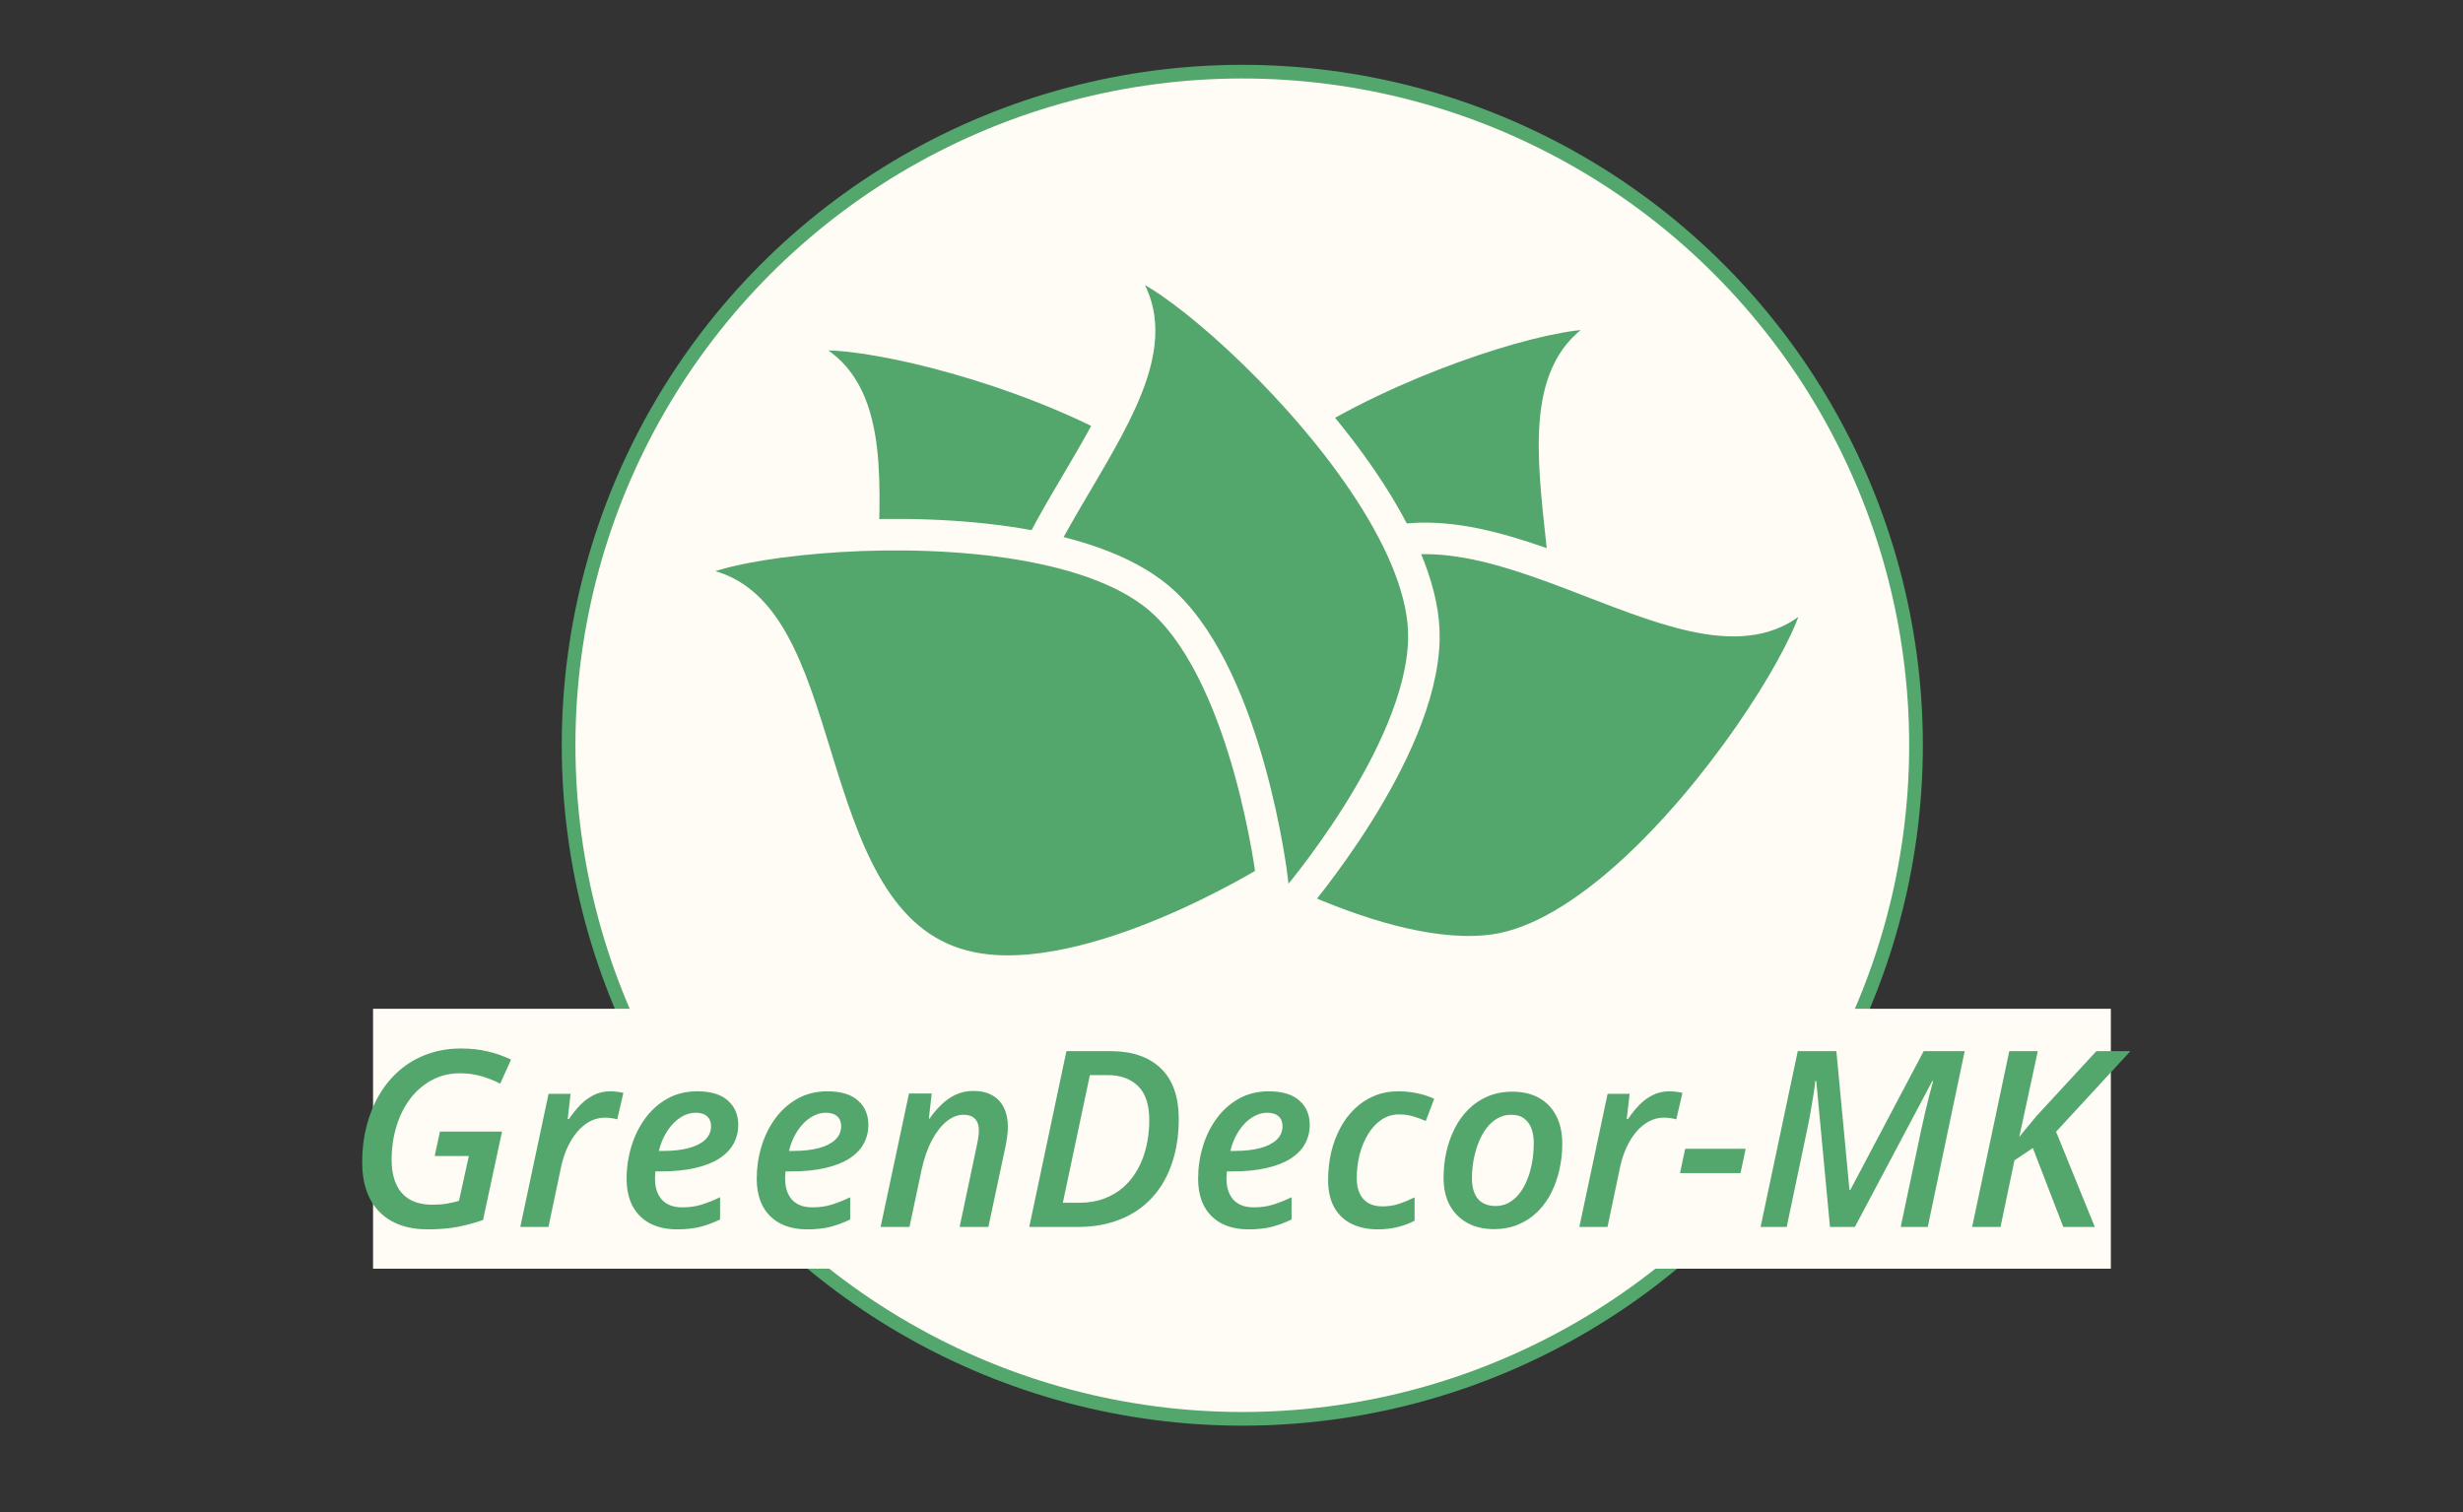
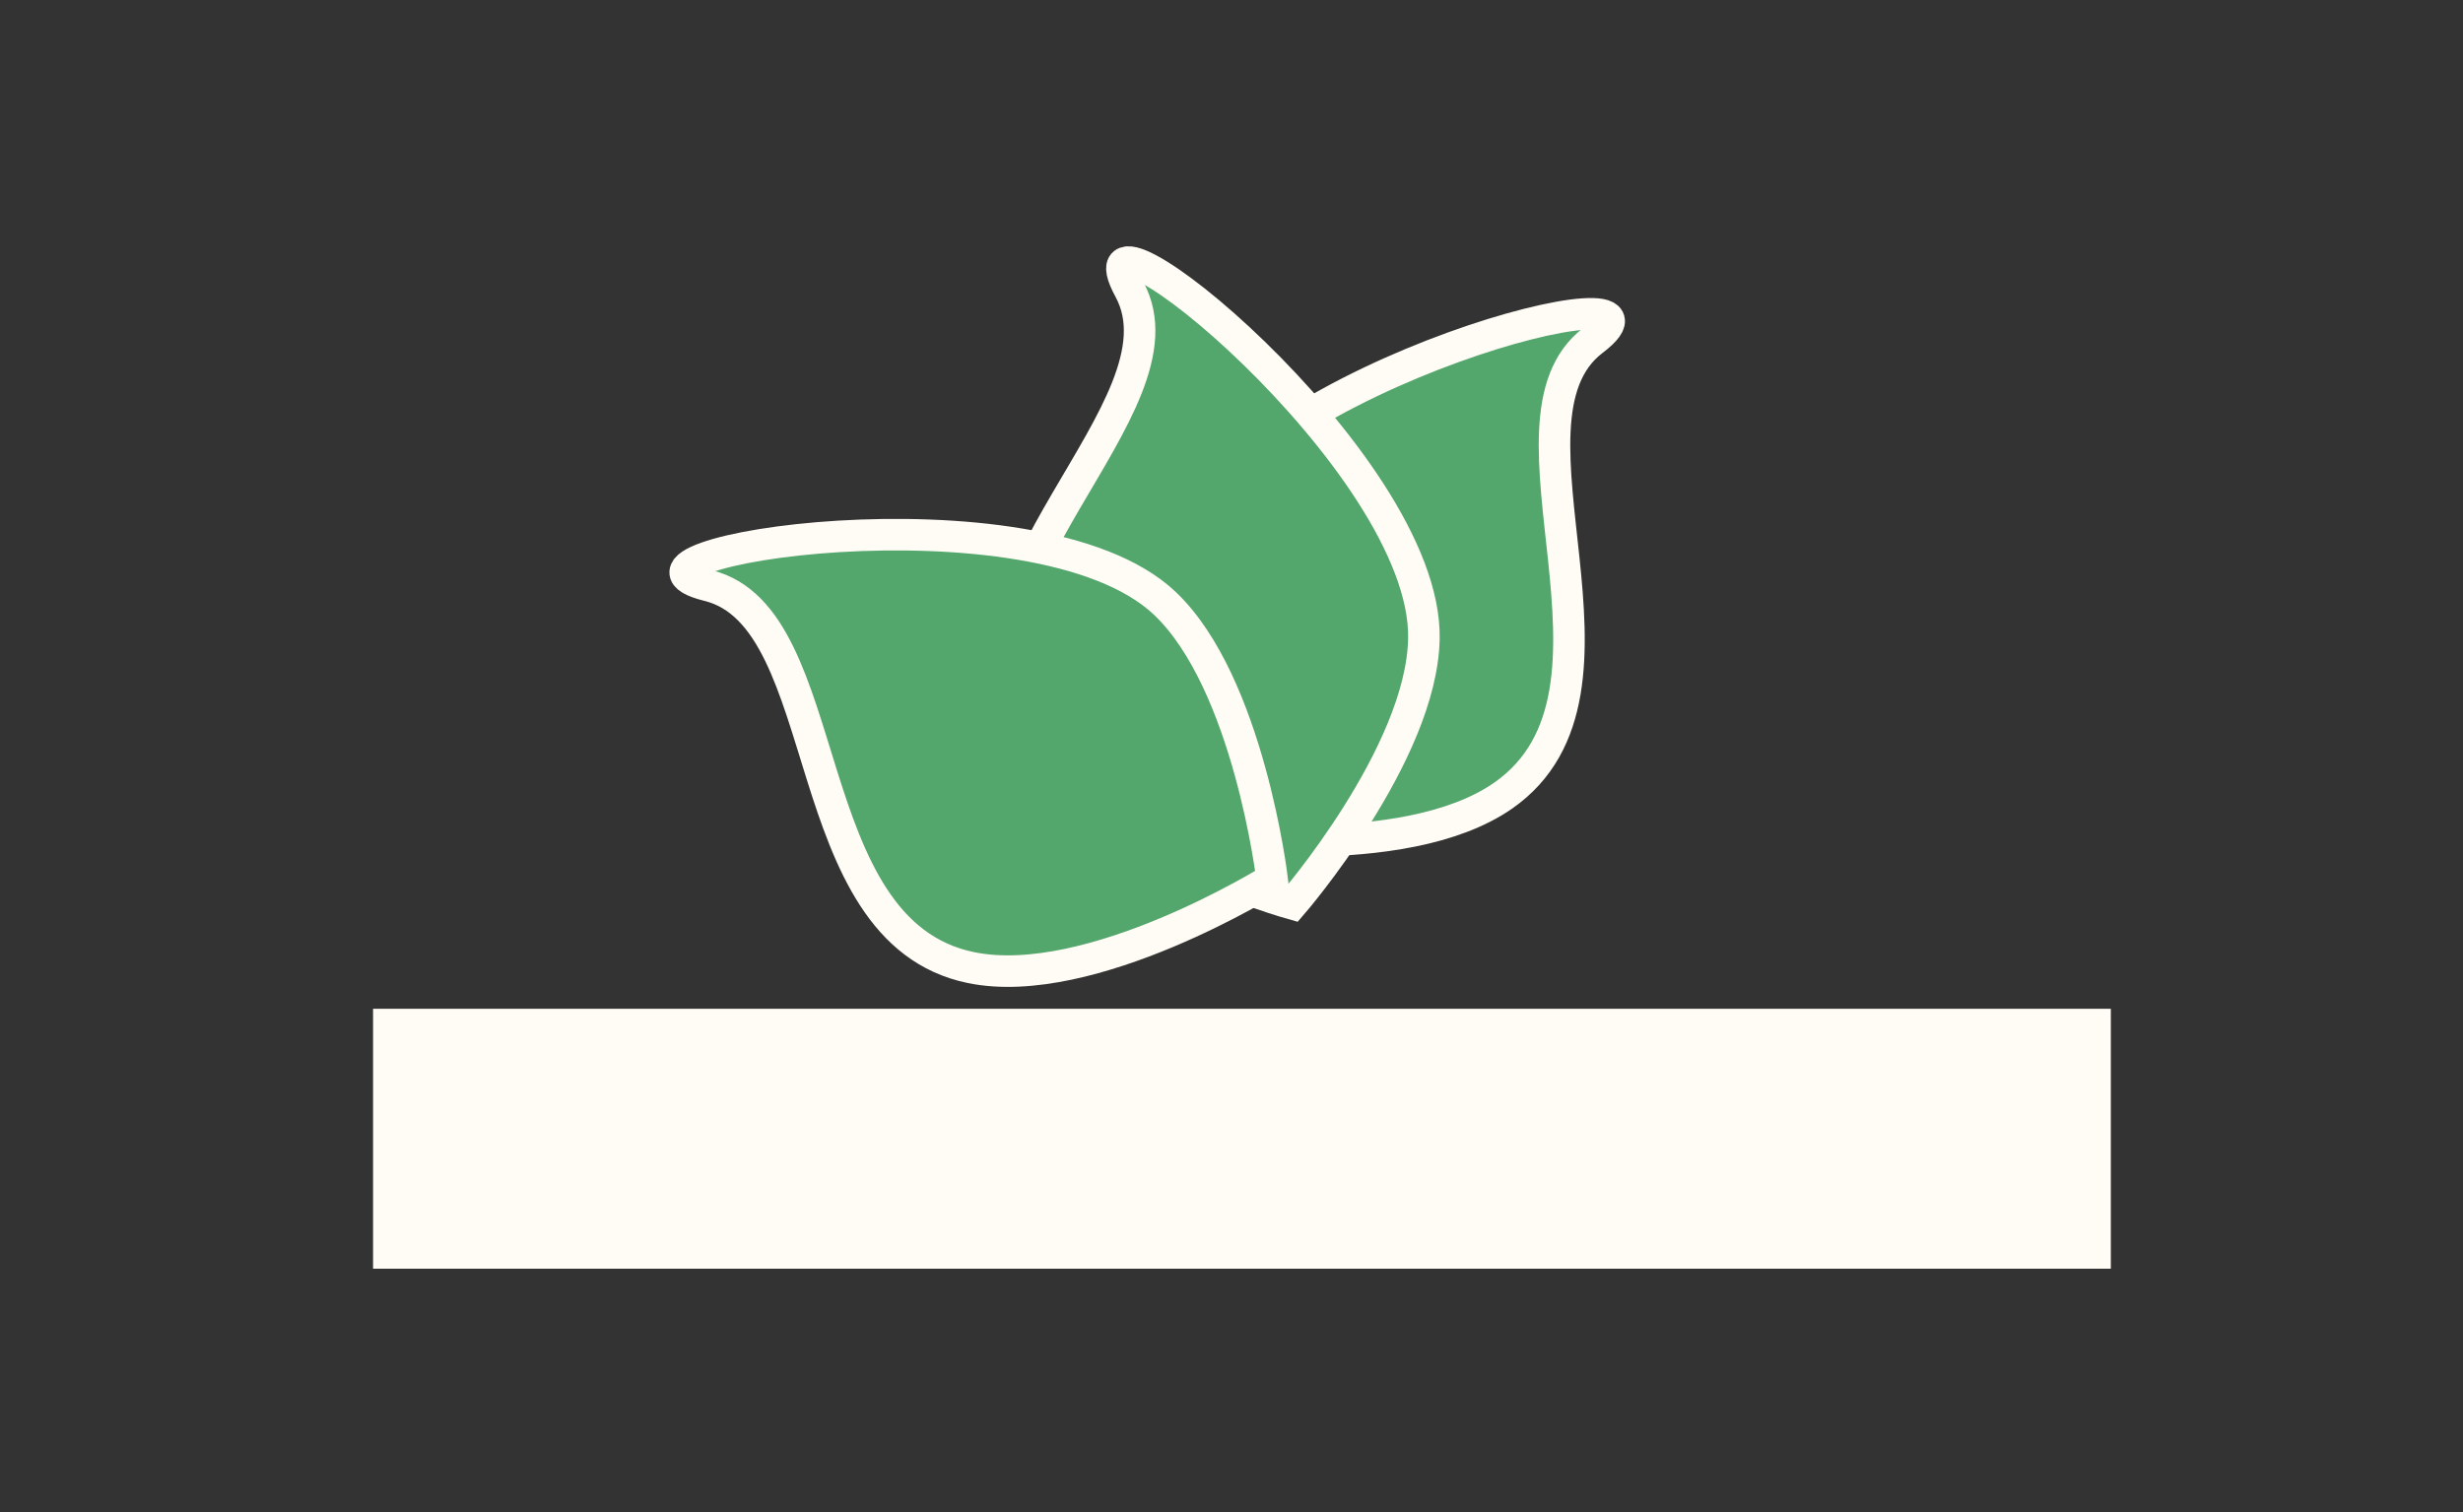
<svg xmlns="http://www.w3.org/2000/svg" width="114" height="70" viewBox="0 0 114 70" fill="none">
  <rect x="0" y="0" width="114" height="70" fill="#333333" stroke="none" />
-   <circle cx="57.5" cy="34.5" r="31.183" fill="#FFFBF5" stroke="#53A66C" stroke-width="0.633" />
-   <path d="M43.447 37.458C48.315 40.368 57.951 38.193 57.951 38.193C57.951 38.193 59.931 29.257 57.481 24.5C53.701 17.157 32.618 13.351 37.808 16.742C42.997 20.132 36.25 33.156 43.447 37.458Z" fill="#53A66C" stroke="#FFFBF5" stroke-width="1.46" />
  <path d="M69.582 36.827C64.934 40.077 55.167 38.595 55.167 38.595C55.167 38.595 52.555 29.823 54.658 24.904C57.905 17.31 78.662 12.009 73.728 15.761C68.794 19.513 76.453 32.022 69.582 36.827Z" fill="#53A66C" stroke="#FFFBF5" stroke-width="1.46" />
-   <path d="M61.494 26.494C57.16 30.153 56.089 39.973 56.089 39.973C56.089 39.973 63.897 44.747 69.191 43.975C77.364 42.784 87.81 24.08 82.918 27.887C78.027 31.694 67.9 21.084 61.494 26.494Z" fill="#53A66C" stroke="#FFFBF5" stroke-width="1.46" />
  <path d="M47.4 34.309C50.301 39.182 59.814 41.845 59.814 41.845C59.814 41.845 65.801 34.922 65.905 29.573C66.066 21.315 49.321 7.952 52.277 13.401C55.233 18.849 43.11 27.105 47.4 34.309Z" fill="#53A66C" stroke="#FFFBF5" stroke-width="1.46" />
  <path d="M44.948 44.795C50.505 45.933 58.88 40.695 58.88 40.695C58.88 40.695 57.795 31.607 53.911 27.927C47.916 22.247 26.761 25.623 32.779 27.108C38.797 28.592 36.734 43.114 44.948 44.795Z" fill="#53A66C" stroke="#FFFBF5" stroke-width="1.46" />
  <rect x="17.267" y="46.7" width="80.433" height="12.033" fill="#FFFBF5" />
-   <path d="M19.796 56.911C18.843 56.911 18.099 56.642 17.564 56.104C17.03 55.562 16.763 54.791 16.763 53.789C16.763 53.213 16.829 52.664 16.963 52.141C17.097 51.614 17.291 51.132 17.547 50.694C17.803 50.256 18.117 49.875 18.488 49.553C18.863 49.23 19.288 48.981 19.763 48.807C20.242 48.629 20.767 48.539 21.338 48.539C21.791 48.539 22.201 48.584 22.568 48.673C22.939 48.758 23.301 48.885 23.654 49.052L23.153 50.165C22.875 50.024 22.583 49.909 22.279 49.82C21.975 49.731 21.646 49.686 21.294 49.686C20.804 49.686 20.364 49.794 19.974 50.009C19.585 50.221 19.251 50.512 18.973 50.883C18.698 51.254 18.488 51.681 18.343 52.163C18.199 52.646 18.126 53.156 18.126 53.694C18.126 54.117 18.193 54.484 18.327 54.796C18.46 55.108 18.668 55.349 18.95 55.52C19.232 55.687 19.59 55.77 20.024 55.77C20.269 55.77 20.49 55.754 20.687 55.72C20.887 55.683 21.073 55.64 21.244 55.592L21.7 53.516H20.119L20.364 52.386H23.236L22.357 56.477C22.001 56.603 21.62 56.707 21.216 56.789C20.815 56.87 20.342 56.911 19.796 56.911ZM24.082 56.8L25.39 50.638H26.409L26.276 51.801H26.337C26.496 51.564 26.669 51.349 26.855 51.156C27.044 50.963 27.253 50.809 27.483 50.694C27.714 50.579 27.97 50.521 28.252 50.521C28.352 50.521 28.456 50.529 28.563 50.543C28.675 50.554 28.771 50.571 28.853 50.593L28.569 51.818C28.487 51.796 28.398 51.777 28.302 51.762C28.205 51.748 28.103 51.74 27.996 51.74C27.751 51.74 27.521 51.798 27.305 51.913C27.09 52.028 26.895 52.187 26.721 52.391C26.547 52.596 26.396 52.835 26.27 53.109C26.144 53.38 26.046 53.675 25.975 53.995L25.385 56.8H24.082ZM31.335 56.911C30.864 56.911 30.452 56.822 30.1 56.644C29.751 56.462 29.48 56.197 29.287 55.848C29.098 55.496 29.003 55.065 29.003 54.557C29.003 54.052 29.076 53.56 29.22 53.082C29.365 52.599 29.578 52.165 29.86 51.779C30.142 51.393 30.486 51.087 30.89 50.861C31.295 50.634 31.755 50.521 32.271 50.521C32.901 50.521 33.375 50.664 33.69 50.95C34.009 51.232 34.169 51.606 34.169 52.074C34.169 52.393 34.096 52.685 33.952 52.948C33.807 53.212 33.586 53.44 33.289 53.633C32.996 53.822 32.623 53.968 32.17 54.072C31.721 54.176 31.193 54.228 30.584 54.228H30.334C30.33 54.284 30.326 54.342 30.322 54.401C30.319 54.456 30.317 54.512 30.317 54.568C30.317 54.98 30.424 55.304 30.64 55.542C30.855 55.776 31.169 55.893 31.58 55.893C31.892 55.893 32.18 55.854 32.443 55.776C32.707 55.698 33.002 55.581 33.328 55.425V56.455C33.028 56.6 32.723 56.713 32.415 56.794C32.107 56.872 31.747 56.911 31.335 56.911ZM30.495 53.282H30.684C31.137 53.282 31.53 53.239 31.864 53.154C32.198 53.065 32.456 52.935 32.638 52.764C32.82 52.59 32.911 52.378 32.911 52.13C32.911 51.937 32.849 51.786 32.727 51.679C32.608 51.568 32.43 51.512 32.193 51.512C31.959 51.512 31.729 51.584 31.502 51.729C31.276 51.87 31.074 52.074 30.896 52.341C30.718 52.605 30.584 52.918 30.495 53.282ZM37.358 56.911C36.887 56.911 36.475 56.822 36.123 56.644C35.774 56.462 35.503 56.197 35.31 55.848C35.121 55.496 35.026 55.065 35.026 54.557C35.026 54.052 35.098 53.56 35.243 53.082C35.388 52.599 35.601 52.165 35.883 51.779C36.165 51.393 36.508 51.087 36.913 50.861C37.318 50.634 37.778 50.521 38.294 50.521C38.924 50.521 39.398 50.664 39.713 50.95C40.032 51.232 40.192 51.606 40.192 52.074C40.192 52.393 40.119 52.685 39.974 52.948C39.83 53.212 39.609 53.44 39.312 53.633C39.019 53.822 38.646 53.968 38.193 54.072C37.744 54.176 37.215 54.228 36.607 54.228H36.356C36.353 54.284 36.349 54.342 36.345 54.401C36.342 54.456 36.34 54.512 36.34 54.568C36.34 54.98 36.447 55.304 36.663 55.542C36.878 55.776 37.191 55.893 37.603 55.893C37.915 55.893 38.203 55.854 38.466 55.776C38.73 55.698 39.025 55.581 39.351 55.425V56.455C39.05 56.6 38.746 56.713 38.438 56.794C38.13 56.872 37.77 56.911 37.358 56.911ZM36.518 53.282H36.707C37.16 53.282 37.553 53.239 37.887 53.154C38.221 53.065 38.479 52.935 38.661 52.764C38.843 52.59 38.934 52.378 38.934 52.13C38.934 51.937 38.872 51.786 38.75 51.679C38.631 51.568 38.453 51.512 38.215 51.512C37.982 51.512 37.752 51.584 37.525 51.729C37.299 51.87 37.097 52.074 36.919 52.341C36.74 52.605 36.607 52.918 36.518 53.282ZM40.759 56.8L42.073 50.621H43.125L42.992 51.785H43.025C43.173 51.566 43.346 51.36 43.543 51.167C43.739 50.97 43.962 50.81 44.211 50.688C44.463 50.566 44.745 50.504 45.057 50.504C45.398 50.504 45.688 50.571 45.925 50.705C46.163 50.838 46.343 51.029 46.465 51.278C46.587 51.527 46.649 51.824 46.649 52.169C46.649 52.321 46.636 52.484 46.61 52.659C46.587 52.829 46.558 52.996 46.521 53.16L45.747 56.8H44.416L45.207 53.054C45.24 52.909 45.264 52.779 45.279 52.664C45.298 52.549 45.307 52.441 45.307 52.341C45.307 52.096 45.246 51.913 45.123 51.79C45.005 51.668 44.827 51.606 44.589 51.606C44.329 51.606 44.073 51.707 43.821 51.907C43.569 52.108 43.34 52.399 43.136 52.781C42.932 53.163 42.771 53.625 42.652 54.167L42.095 56.8H40.759ZM47.639 56.8L49.359 48.662H51.408C52.402 48.662 53.176 48.927 53.729 49.458C54.282 49.985 54.559 50.773 54.559 51.824C54.559 52.41 54.492 52.957 54.358 53.466C54.228 53.974 54.035 54.434 53.779 54.846C53.523 55.254 53.206 55.605 52.827 55.898C52.449 56.188 52.013 56.41 51.519 56.566C51.026 56.722 50.478 56.8 49.877 56.8H47.639ZM49.193 55.681H49.944C50.374 55.681 50.762 55.616 51.107 55.486C51.456 55.356 51.76 55.175 52.02 54.941C52.28 54.703 52.497 54.425 52.672 54.106C52.846 53.787 52.976 53.438 53.061 53.059C53.15 52.677 53.195 52.278 53.195 51.863C53.195 51.139 53.02 50.61 52.672 50.276C52.326 49.938 51.859 49.77 51.269 49.77H50.445L49.193 55.681ZM57.787 56.911C57.316 56.911 56.904 56.822 56.551 56.644C56.202 56.462 55.931 56.197 55.739 55.848C55.549 55.496 55.455 55.065 55.455 54.557C55.455 54.052 55.527 53.56 55.672 53.082C55.816 52.599 56.03 52.165 56.312 51.779C56.594 51.393 56.937 51.087 57.342 50.861C57.746 50.634 58.206 50.521 58.722 50.521C59.353 50.521 59.826 50.664 60.142 50.95C60.461 51.232 60.62 51.606 60.62 52.074C60.62 52.393 60.548 52.685 60.403 52.948C60.258 53.212 60.038 53.44 59.741 53.633C59.448 53.822 59.075 53.968 58.622 54.072C58.173 54.176 57.644 54.228 57.035 54.228H56.785C56.781 54.284 56.778 54.342 56.774 54.401C56.77 54.456 56.768 54.512 56.768 54.568C56.768 54.98 56.876 55.304 57.091 55.542C57.306 55.776 57.62 55.893 58.032 55.893C58.344 55.893 58.631 55.854 58.895 55.776C59.158 55.698 59.453 55.581 59.78 55.425V56.455C59.479 56.6 59.175 56.713 58.867 56.794C58.559 56.872 58.199 56.911 57.787 56.911ZM56.947 53.282H57.136C57.589 53.282 57.982 53.239 58.316 53.154C58.65 53.065 58.908 52.935 59.09 52.764C59.271 52.59 59.362 52.378 59.362 52.13C59.362 51.937 59.301 51.786 59.179 51.679C59.06 51.568 58.882 51.512 58.644 51.512C58.41 51.512 58.18 51.584 57.954 51.729C57.728 51.87 57.525 52.074 57.347 52.341C57.169 52.605 57.035 52.918 56.947 53.282ZM63.76 56.911C63.318 56.911 62.925 56.83 62.58 56.666C62.235 56.503 61.964 56.253 61.767 55.915C61.57 55.577 61.472 55.147 61.472 54.623C61.472 54.182 61.518 53.759 61.611 53.354C61.708 52.946 61.847 52.571 62.029 52.23C62.21 51.885 62.433 51.586 62.697 51.334C62.96 51.078 63.261 50.879 63.598 50.738C63.936 50.593 64.309 50.521 64.717 50.521C65.036 50.521 65.335 50.553 65.613 50.616C65.892 50.675 66.148 50.759 66.382 50.866L65.992 51.896C65.814 51.814 65.623 51.744 65.419 51.684C65.218 51.621 64.997 51.59 64.756 51.59C64.456 51.59 64.185 51.672 63.944 51.835C63.702 51.994 63.496 52.215 63.326 52.497C63.155 52.776 63.023 53.091 62.93 53.443C62.841 53.796 62.797 54.165 62.797 54.551C62.797 54.826 62.843 55.06 62.936 55.252C63.029 55.446 63.162 55.594 63.337 55.698C63.515 55.798 63.728 55.848 63.977 55.848C64.251 55.848 64.509 55.809 64.751 55.731C64.992 55.65 65.233 55.549 65.474 55.431V56.511C65.244 56.633 64.988 56.73 64.706 56.8C64.424 56.874 64.109 56.911 63.76 56.911ZM69.137 56.9C68.669 56.9 68.261 56.804 67.912 56.611C67.564 56.418 67.293 56.145 67.1 55.792C66.91 55.436 66.816 55.015 66.816 54.529C66.816 54.117 66.858 53.716 66.944 53.327C67.033 52.937 67.163 52.573 67.333 52.236C67.504 51.898 67.718 51.603 67.974 51.35C68.23 51.094 68.526 50.896 68.864 50.755C69.202 50.61 69.58 50.538 70 50.538C70.478 50.538 70.89 50.634 71.235 50.827C71.581 51.02 71.846 51.297 72.031 51.657C72.217 52.017 72.31 52.447 72.31 52.948C72.31 53.349 72.267 53.74 72.182 54.123C72.1 54.505 71.976 54.865 71.809 55.202C71.642 55.536 71.43 55.831 71.174 56.087C70.922 56.34 70.625 56.538 70.284 56.683C69.946 56.828 69.564 56.9 69.137 56.9ZM69.231 55.831C69.439 55.831 69.632 55.785 69.81 55.692C69.992 55.596 70.156 55.46 70.3 55.286C70.445 55.108 70.567 54.898 70.668 54.657C70.772 54.412 70.851 54.141 70.907 53.844C70.963 53.547 70.99 53.23 70.99 52.892C70.99 52.666 70.957 52.456 70.89 52.263C70.823 52.067 70.712 51.909 70.556 51.79C70.404 51.668 70.2 51.606 69.944 51.606C69.714 51.606 69.502 51.662 69.309 51.773C69.12 51.881 68.951 52.031 68.803 52.224C68.658 52.417 68.536 52.64 68.436 52.892C68.335 53.141 68.259 53.408 68.207 53.694C68.155 53.976 68.129 54.262 68.129 54.551C68.129 54.963 68.222 55.28 68.408 55.503C68.597 55.722 68.872 55.831 69.231 55.831ZM73.1 56.8L74.408 50.638H75.427L75.293 51.801H75.355C75.514 51.564 75.687 51.349 75.872 51.156C76.061 50.963 76.271 50.809 76.501 50.694C76.731 50.579 76.987 50.521 77.269 50.521C77.37 50.521 77.474 50.529 77.581 50.543C77.692 50.554 77.789 50.571 77.871 50.593L77.587 51.818C77.505 51.796 77.416 51.777 77.32 51.762C77.223 51.748 77.121 51.74 77.013 51.74C76.769 51.74 76.538 51.798 76.323 51.913C76.108 52.028 75.913 52.187 75.739 52.391C75.564 52.596 75.414 52.835 75.288 53.109C75.162 53.38 75.063 53.675 74.993 53.995L74.403 56.8H73.1ZM77.759 54.306L77.999 53.182H80.799L80.559 54.306H77.759ZM81.489 56.8L83.209 48.662H84.996L85.602 55.08H85.647L89.037 48.662H90.935L89.226 56.8H87.974L88.914 52.347C88.974 52.065 89.037 51.785 89.104 51.506C89.17 51.224 89.235 50.957 89.298 50.705C89.365 50.452 89.425 50.232 89.477 50.042H89.438L85.853 56.8H84.701L84.066 50.042H84.022C84.007 50.202 83.979 50.41 83.938 50.666C83.897 50.922 83.851 51.198 83.799 51.495C83.747 51.788 83.691 52.074 83.632 52.352L82.697 56.8H81.489ZM91.28 56.8L93 48.662H94.319L93.462 52.631L94.247 51.679L97.03 48.662H98.606L95.165 52.391L96.958 56.8H95.499L94.091 53.148L93.239 53.716L92.594 56.8H91.28Z" fill="#53A66C" />
</svg>